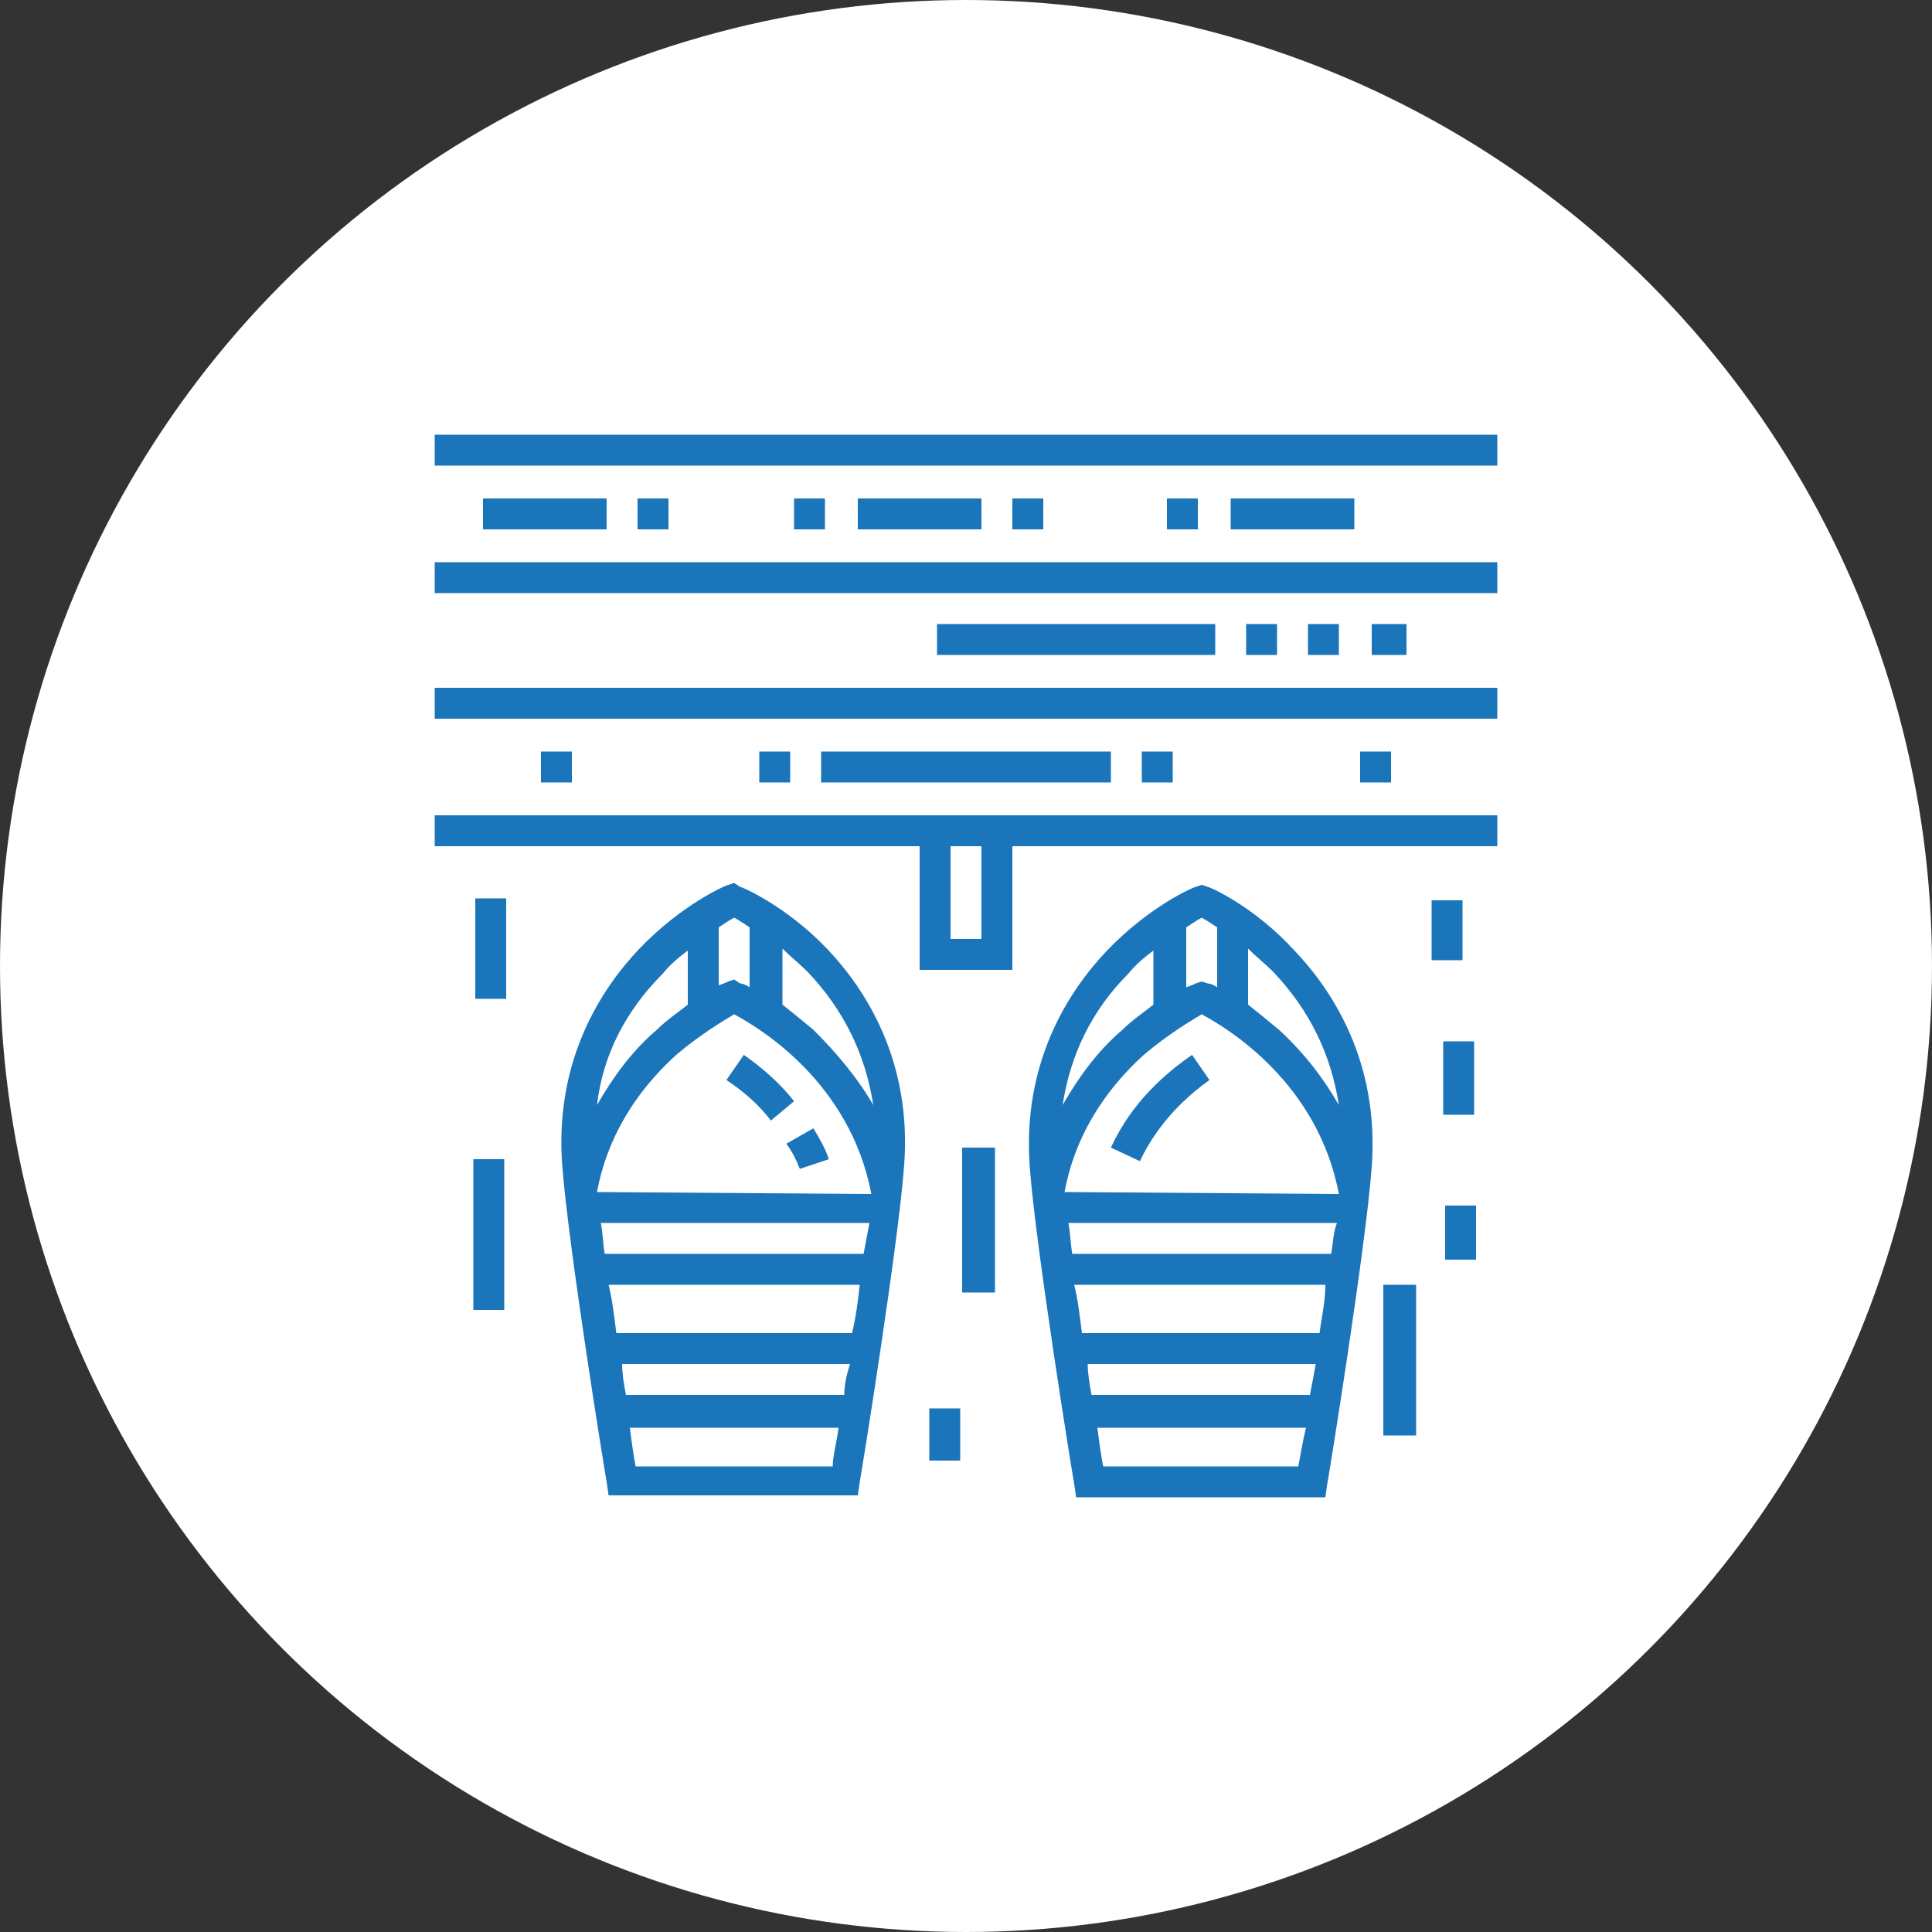
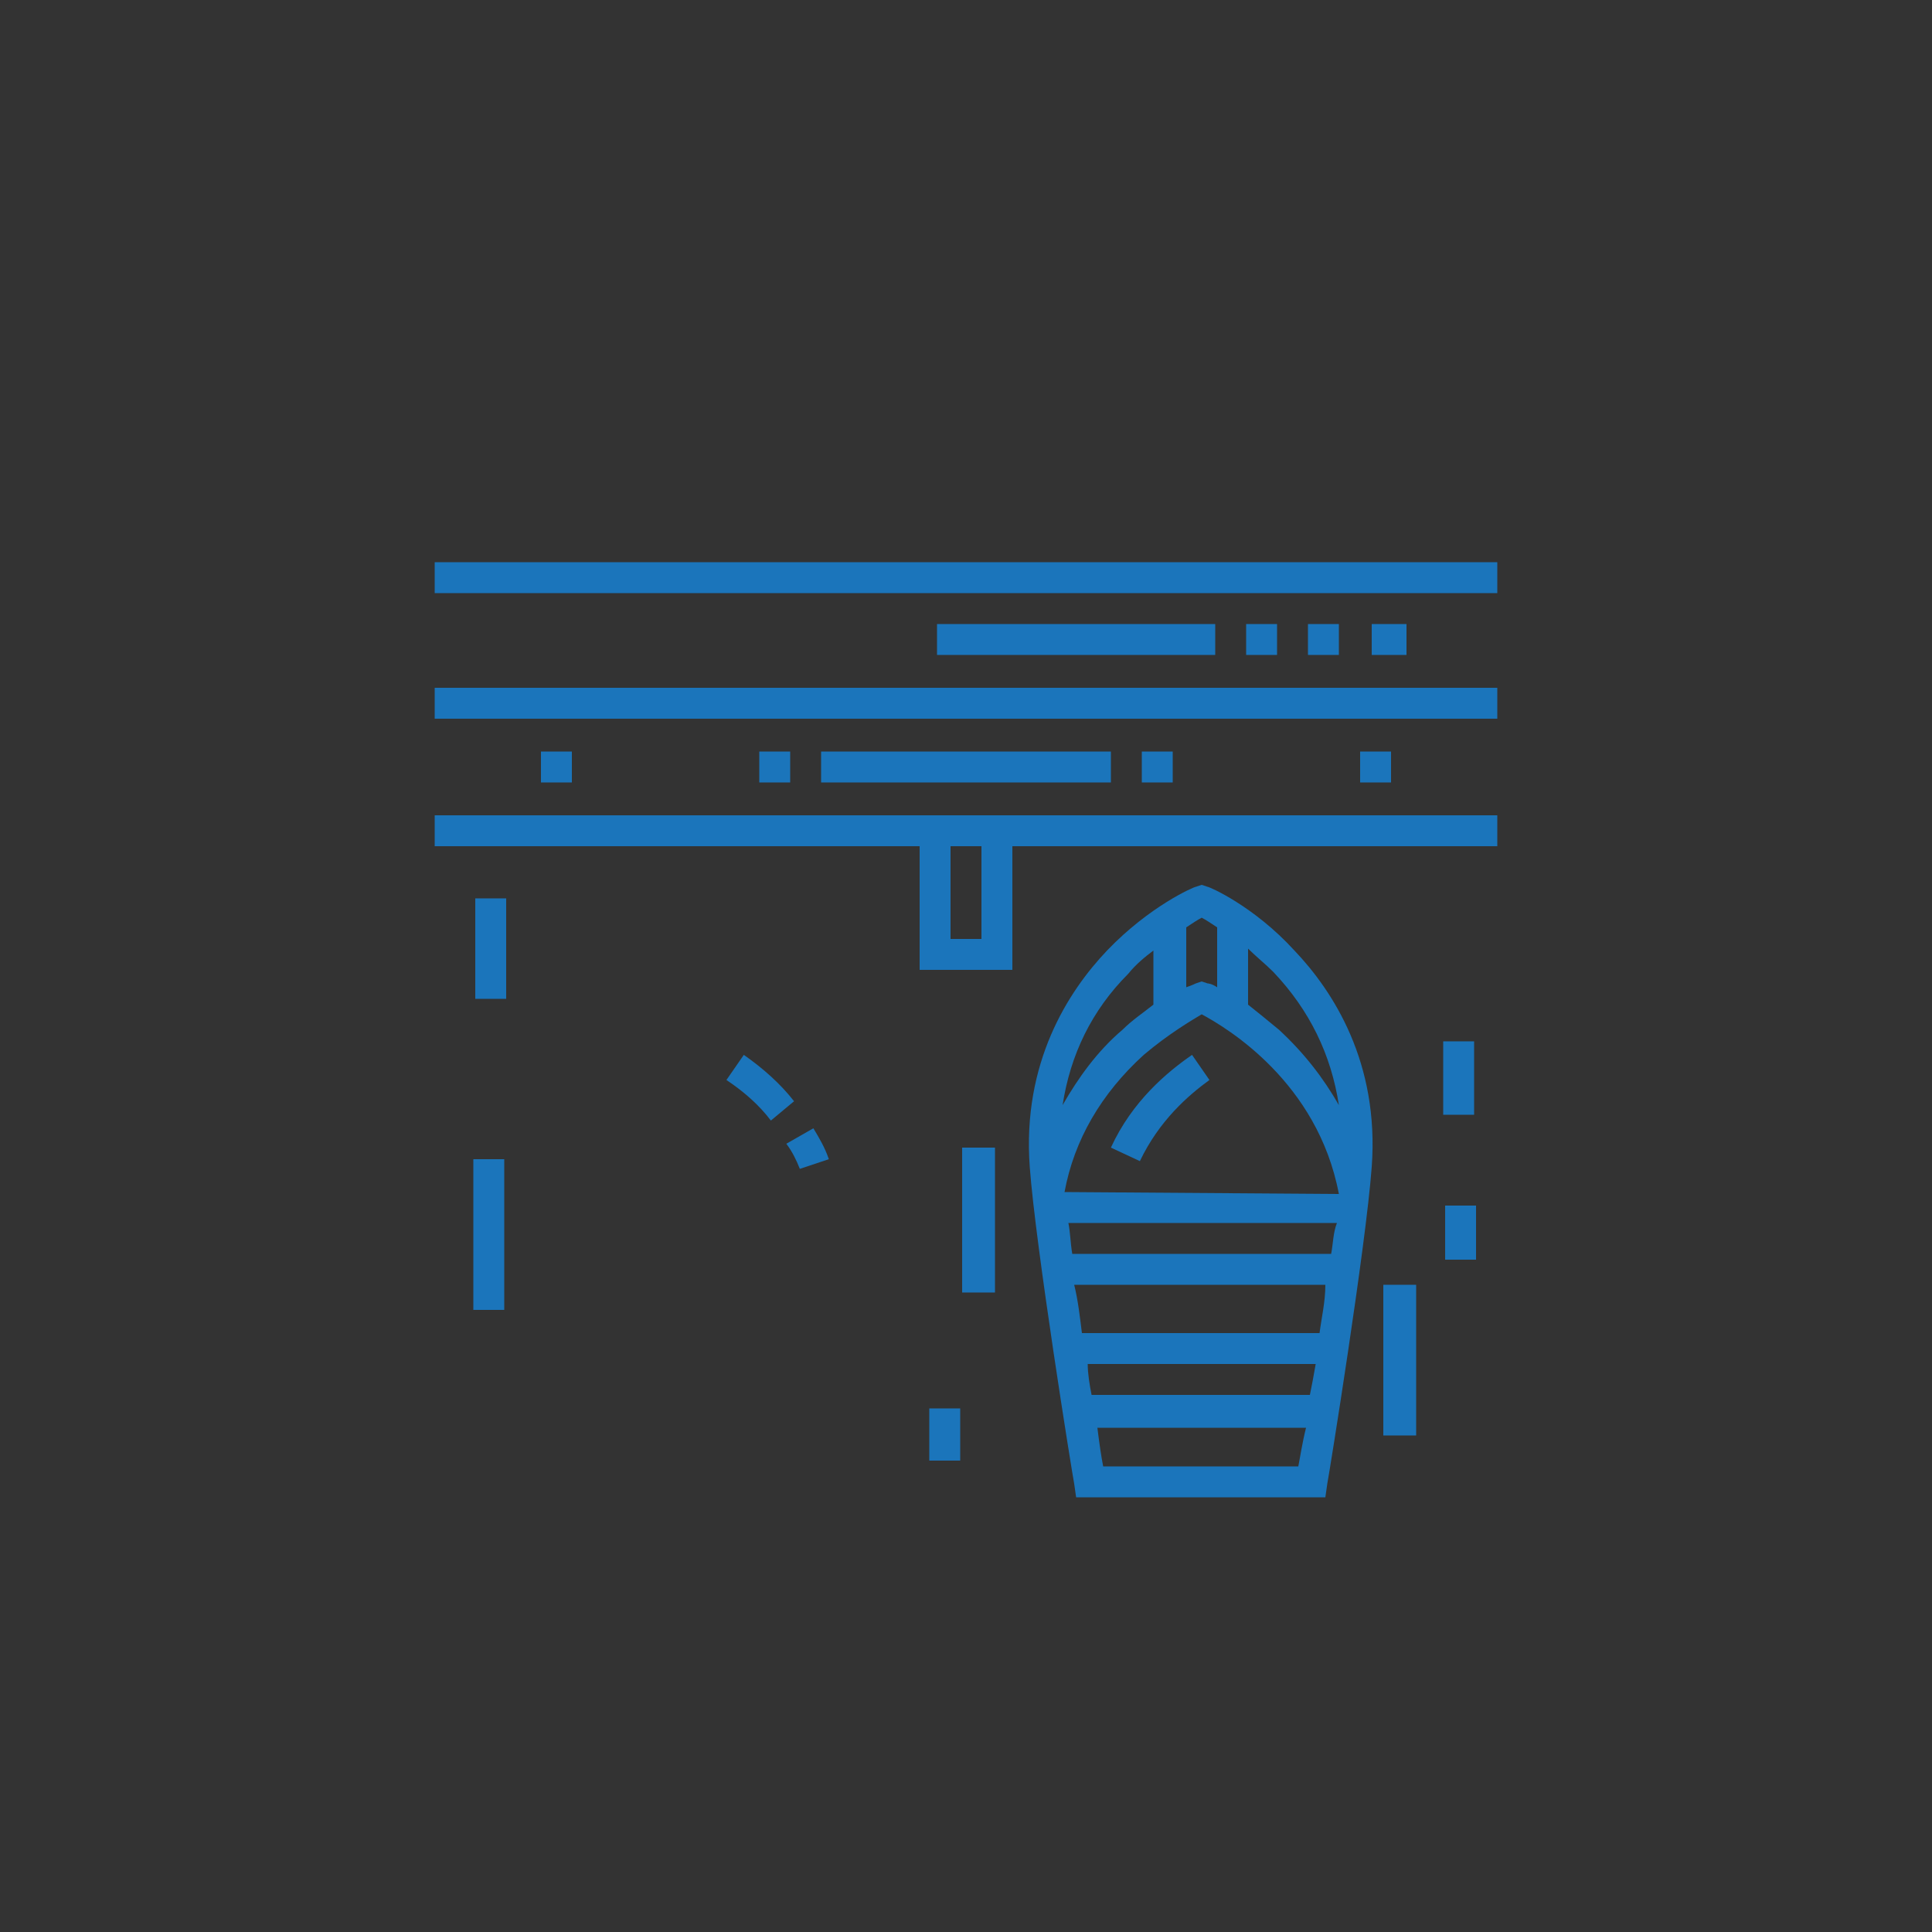
<svg xmlns="http://www.w3.org/2000/svg" version="1.1" id="Layer_1" x="0px" y="0px" viewBox="0 0 100 100" style="enable-background:new 0 0 100 100;" xml:space="preserve">
  <rect x="0" y="0" width="100" height="100" fill="#333333" stroke="none" />
  <style type="text/css">
	.st0{fill:#1B75BB;}
	.st1{fill:#C69F60;}
	.st2{fill:#D2B179;}
	.st3{fill:#FFFFFF;}
	.st4{fill:#1B62A8;}
	.st5{fill:none;}
	.st6{fill:#A89160;}
	.st7{fill:#CCCCCC;}
</style>
-   <circle class="st3" cx="50" cy="50" r="50" />
  <g>
-     <polygon class="st0" points="22.5,22.5 77.5,22.5 77.5,24.1 22.5,24.1 22.5,22.5  " />
    <path class="st0" d="M50.8,48.6h-1.6v-4.8h1.6V48.6L50.8,48.6z M47.6,42.2H22.5v1.6h25.1v6.4h4.8v-6.4h25.1v-1.6H52.4H47.6   L47.6,42.2z" />
    <path class="st0" d="M66.2,53.3c-0.6-0.5-1.1-0.9-1.6-1.3v-2.9c0.4,0.4,0.9,0.8,1.3,1.2c1.9,2,3,4.3,3.4,6.9   C68.5,55.8,67.5,54.5,66.2,53.3L66.2,53.3z M55.1,61.7c0.5-2.7,1.9-5.1,4.1-7.1c1.3-1.1,2.5-1.8,3-2.1c1.3,0.7,6,3.5,7.1,9.3   L55.1,61.7L55.1,61.7L55.1,61.7z M68.9,64.9H55.5c-0.1-0.6-0.1-1.1-0.2-1.6h13.9C69,63.8,69,64.4,68.9,64.9L68.9,64.9z M68.3,69H56   c-0.1-0.8-0.2-1.7-0.4-2.5h13C68.6,67.4,68.4,68.2,68.3,69L68.3,69z M67.8,72.2H56.5c-0.1-0.5-0.2-1.1-0.2-1.6h11.8   C68,71.2,67.9,71.7,67.8,72.2L67.8,72.2z M67.2,75.9H57.1c-0.1-0.5-0.2-1.2-0.3-2h10.8C67.4,74.7,67.3,75.4,67.2,75.9L67.2,75.9z    M58.4,50.4c0.4-0.5,0.9-0.9,1.3-1.2V52c-0.5,0.4-1.1,0.8-1.6,1.3c-1.3,1.1-2.3,2.5-3.1,3.9C55.4,54.6,56.5,52.3,58.4,50.4   L58.4,50.4z M61.4,48c0.3-0.2,0.6-0.4,0.8-0.5c0.2,0.1,0.5,0.3,0.8,0.5v3.1c-0.3-0.2-0.5-0.2-0.5-0.2l-0.3-0.1l-0.3,0.1   c0,0-0.2,0.1-0.5,0.2V48L61.4,48z M62.5,45.9l-0.3-0.1l-0.3,0.1c-0.1,0-2.4,1-4.6,3.3c-2,2.1-4.4,5.8-4,11.2   c0.3,4.1,2.2,15.9,2.3,16.4l0.1,0.7h12.9l0.1-0.7c0.1-0.5,2-12.3,2.3-16.4c0.4-5.4-2-9.1-4-11.2C64.9,46.9,62.6,45.9,62.5,45.9   L62.5,45.9z" />
-     <path class="st0" d="M42.1,53.3c-0.6-0.5-1.1-0.9-1.6-1.3v-2.9c0.4,0.4,0.9,0.8,1.3,1.2c1.9,2,3,4.3,3.4,6.9   C44.4,55.8,43.3,54.5,42.1,53.3L42.1,53.3z M30.9,61.7c0.5-2.7,1.9-5.1,4.1-7.1c1.3-1.1,2.5-1.8,3-2.1c1.3,0.7,6,3.5,7.1,9.3   L30.9,61.7L30.9,61.7L30.9,61.7z M44.7,64.9H31.3c-0.1-0.6-0.1-1.1-0.2-1.6h13.9C44.9,63.8,44.8,64.4,44.7,64.9L44.7,64.9z    M44.1,69H31.9c-0.1-0.8-0.2-1.7-0.4-2.5h13C44.4,67.4,44.3,68.2,44.1,69L44.1,69z M43.7,72.2H32.4c-0.1-0.5-0.2-1.1-0.2-1.6h11.8   C43.8,71.2,43.7,71.7,43.7,72.2L43.7,72.2z M43.1,75.9H32.9c-0.1-0.5-0.2-1.2-0.3-2h10.8C43.3,74.7,43.1,75.4,43.1,75.9L43.1,75.9z    M34.3,50.4c0.4-0.5,0.9-0.9,1.3-1.2V52c-0.5,0.4-1.1,0.8-1.6,1.3c-1.3,1.1-2.3,2.5-3.1,3.9C31.2,54.6,32.4,52.3,34.3,50.4   L34.3,50.4z M37.2,48c0.3-0.2,0.6-0.4,0.8-0.5c0.2,0.1,0.5,0.3,0.8,0.5v3.1c-0.3-0.2-0.5-0.2-0.5-0.2L38,50.7l-0.3,0.1   c0,0-0.2,0.1-0.5,0.2V48L37.2,48z M38.3,45.9L38,45.7l-0.3,0.1c-0.1,0-2.4,1-4.6,3.3c-2,2.1-4.4,5.8-4,11.2   c0.3,4.1,2.2,15.9,2.3,16.4l0.1,0.7h12.9l0.1-0.7c0.1-0.5,2-12.3,2.3-16.4c0.4-5.4-2-9.1-4-11.2C40.7,46.9,38.4,45.9,38.3,45.9   L38.3,45.9z" />
    <polygon class="st0" points="22.5,29.1 77.5,29.1 77.5,30.7 22.5,30.7 22.5,29.1  " />
    <polygon class="st0" points="22.5,35.6 77.5,35.6 77.5,37.2 22.5,37.2 22.5,35.6  " />
-     <path class="st0" d="M31.4,27.4H25v-1.6h6.4V27.4L31.4,27.4z M34.6,27.4H33v-1.6h1.6V27.4L34.6,27.4z M42.7,27.4h-1.6v-1.6h1.6   V27.4L42.7,27.4z M50.8,27.4h-6.4v-1.6h6.4V27.4L50.8,27.4z M54,27.4h-1.6v-1.6H54V27.4L54,27.4z M62,27.4h-1.6v-1.6H62V27.4   L62,27.4z M70.1,27.4h-6.4v-1.6h6.4V27.4L70.1,27.4z" />
    <path class="st0" d="M62.9,33.9H48.5v-1.6h14.4V33.9L62.9,33.9z M66.1,33.9h-1.6v-1.6h1.6V33.9L66.1,33.9z M69.3,33.9h-1.6v-1.6   h1.6V33.9L69.3,33.9z M72.8,33.9h-1.8v-1.6h1.8V33.9L72.8,33.9z" />
    <path class="st0" d="M29.6,40.5H28v-1.6h1.6V40.5L29.6,40.5z M40.9,40.5h-1.6v-1.6h1.6V40.5L40.9,40.5z M57.5,40.5h-15v-1.6h15   V40.5L57.5,40.5z M60.7,40.5h-1.6v-1.6h1.6V40.5L60.7,40.5z M72,40.5h-1.6v-1.6H72V40.5L72,40.5z" />
    <polygon class="st0" points="24.6,46.5 26.2,46.5 26.2,51.7 24.6,51.7 24.6,46.5  " />
    <polygon class="st0" points="24.5,60 26.1,60 26.1,67.8 24.5,67.8 24.5,60  " />
    <polygon class="st0" points="49.8,59.4 51.5,59.4 51.5,66.9 49.8,66.9 49.8,59.4  " />
    <polygon class="st0" points="48.1,72.9 49.7,72.9 49.7,75.6 48.1,75.6 48.1,72.9  " />
-     <polygon class="st0" points="74.1,46.6 75.7,46.6 75.7,49.7 74.1,49.7 74.1,46.6  " />
    <polygon class="st0" points="74.7,53.9 76.3,53.9 76.3,57.7 74.7,57.7 74.7,53.9  " />
    <polygon class="st0" points="71.6,66.5 73.3,66.5 73.3,74.3 71.6,74.3 71.6,66.5  " />
    <polygon class="st0" points="74.8,62.4 76.4,62.4 76.4,65.2 74.8,65.2 74.8,62.4  " />
    <path class="st0" d="M59,60.1l-1.5-0.7c1.1-2.4,2.9-3.9,4.2-4.8l0.9,1.3C61.5,56.7,60,58,59,60.1L59,60.1z" />
    <path class="st0" d="M39.9,58c-0.6-0.8-1.4-1.5-2.3-2.1l0.9-1.3c1,0.7,1.9,1.5,2.6,2.4L39.9,58L39.9,58z M41.4,60.5   c-0.2-0.5-0.4-0.9-0.7-1.3l1.4-0.8c0.3,0.5,0.6,1,0.8,1.6L41.4,60.5L41.4,60.5z" />
  </g>
</svg>